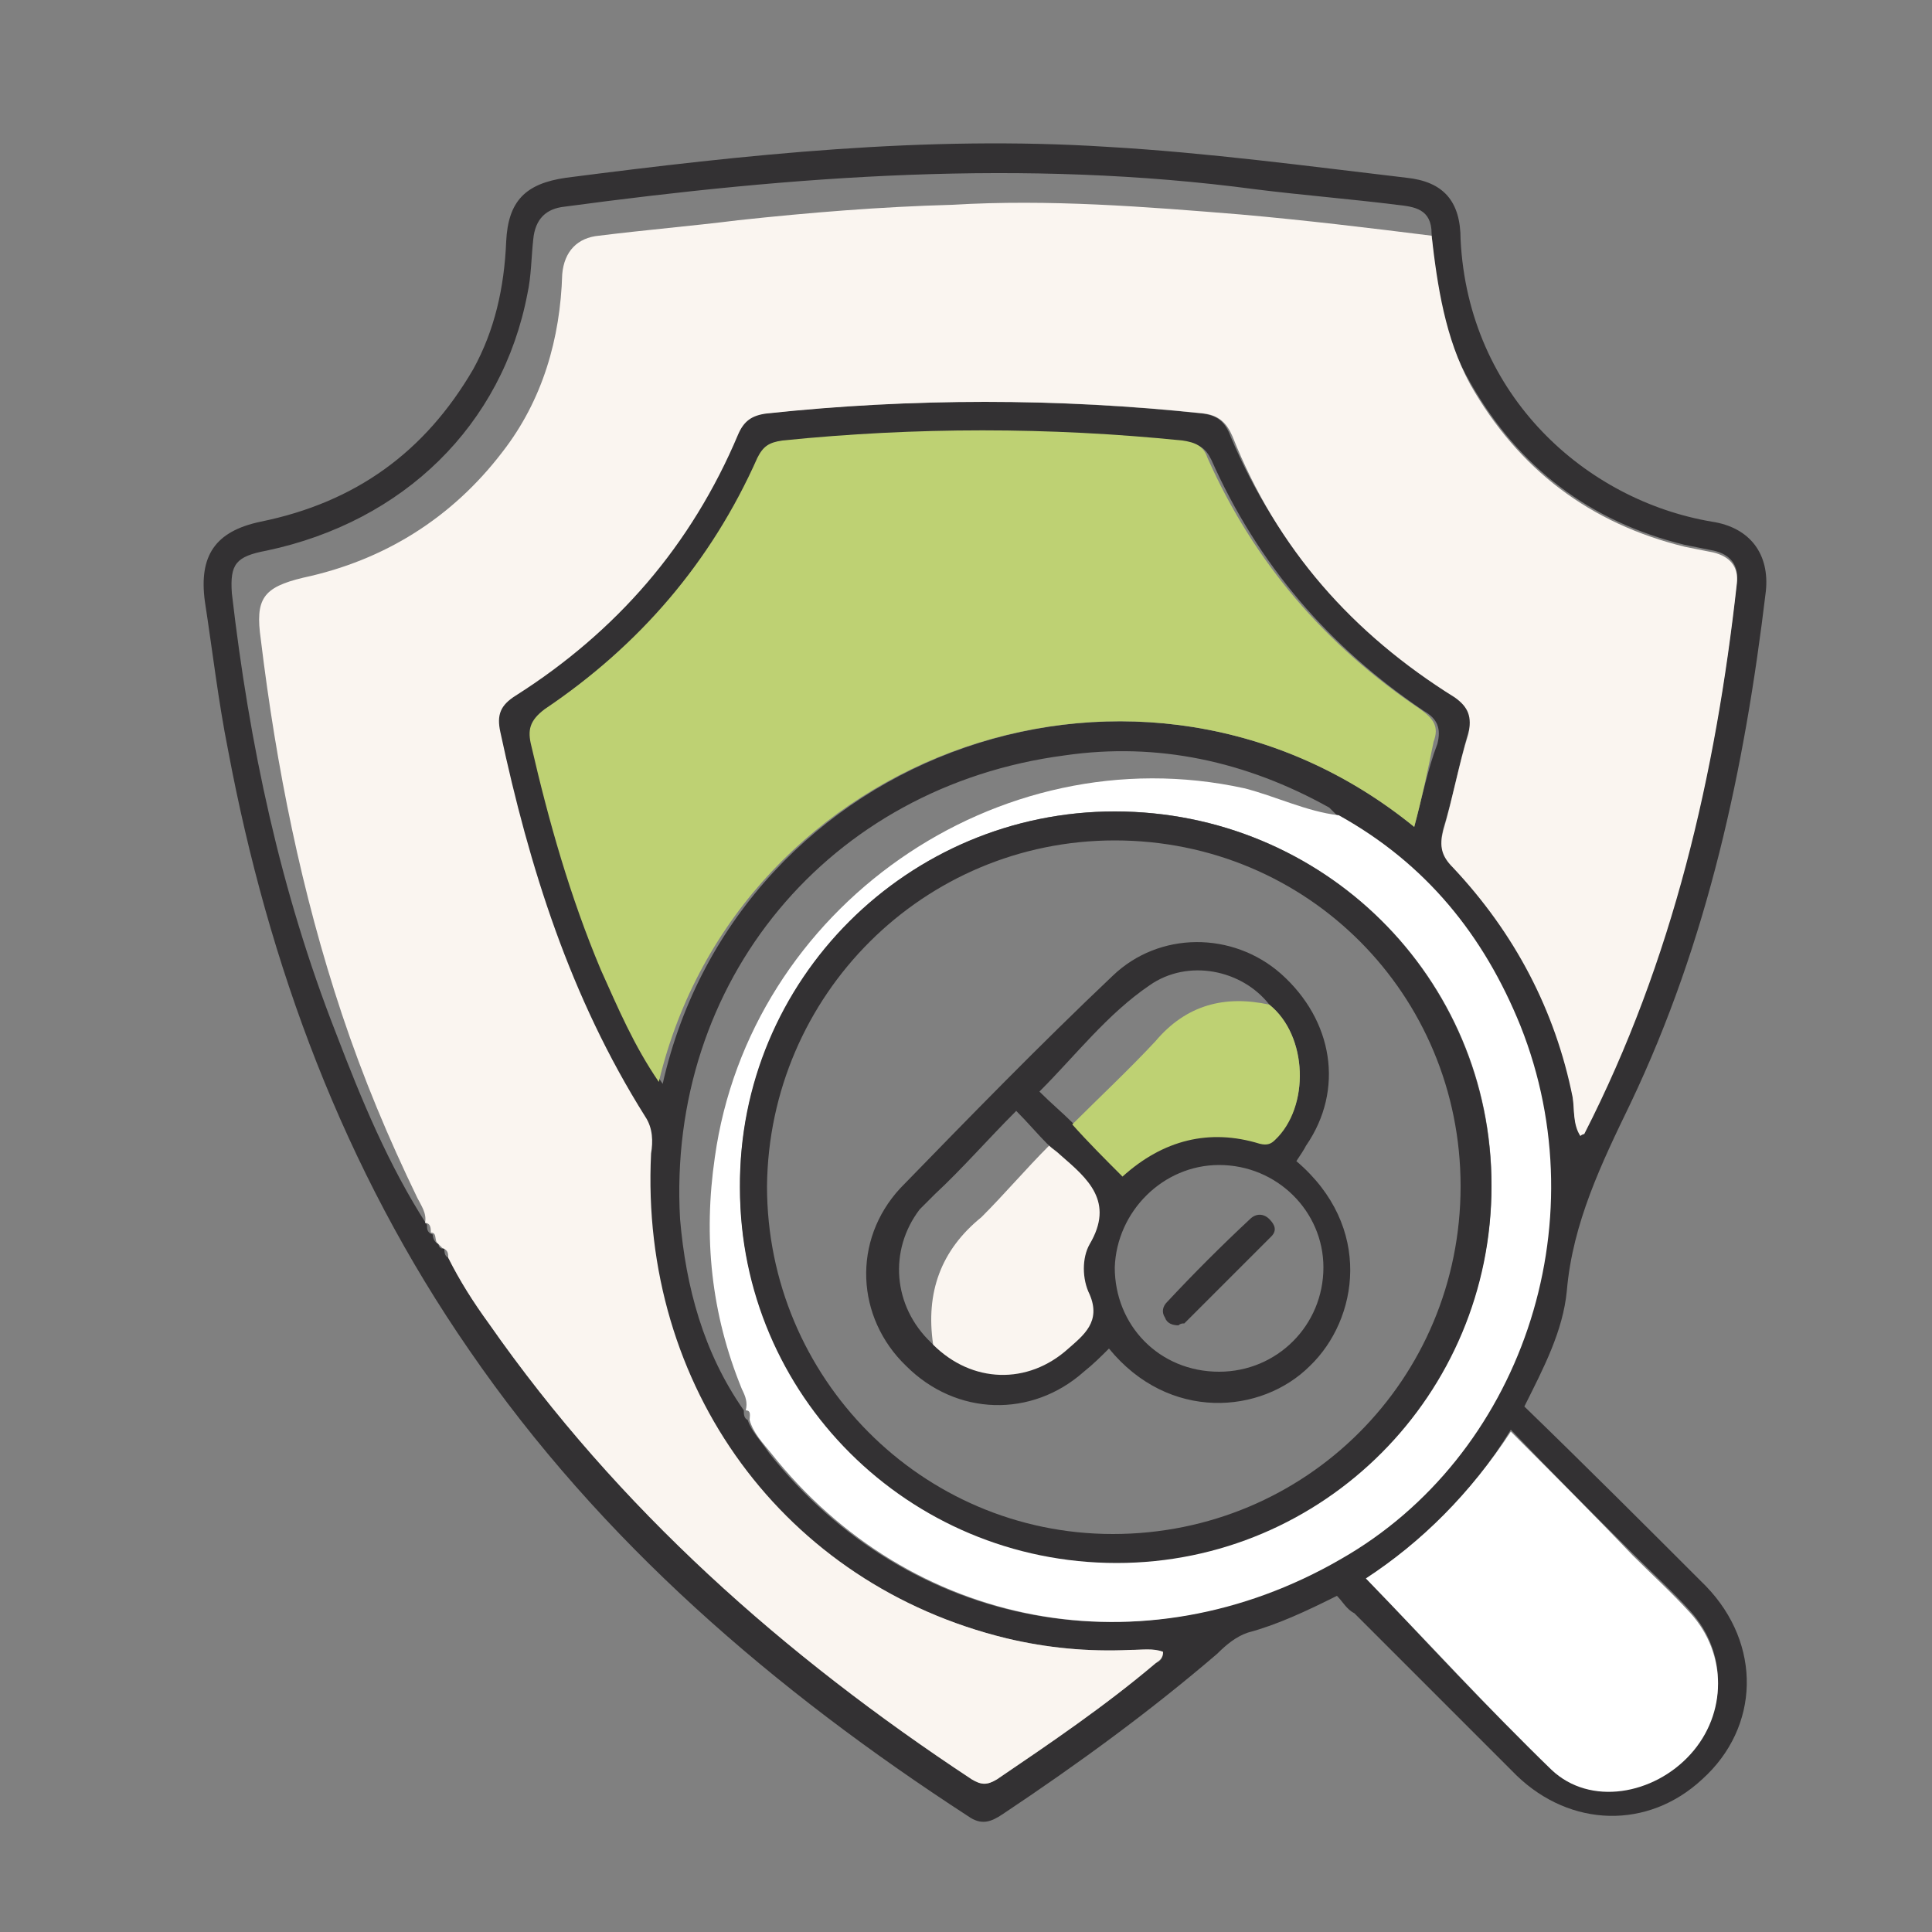
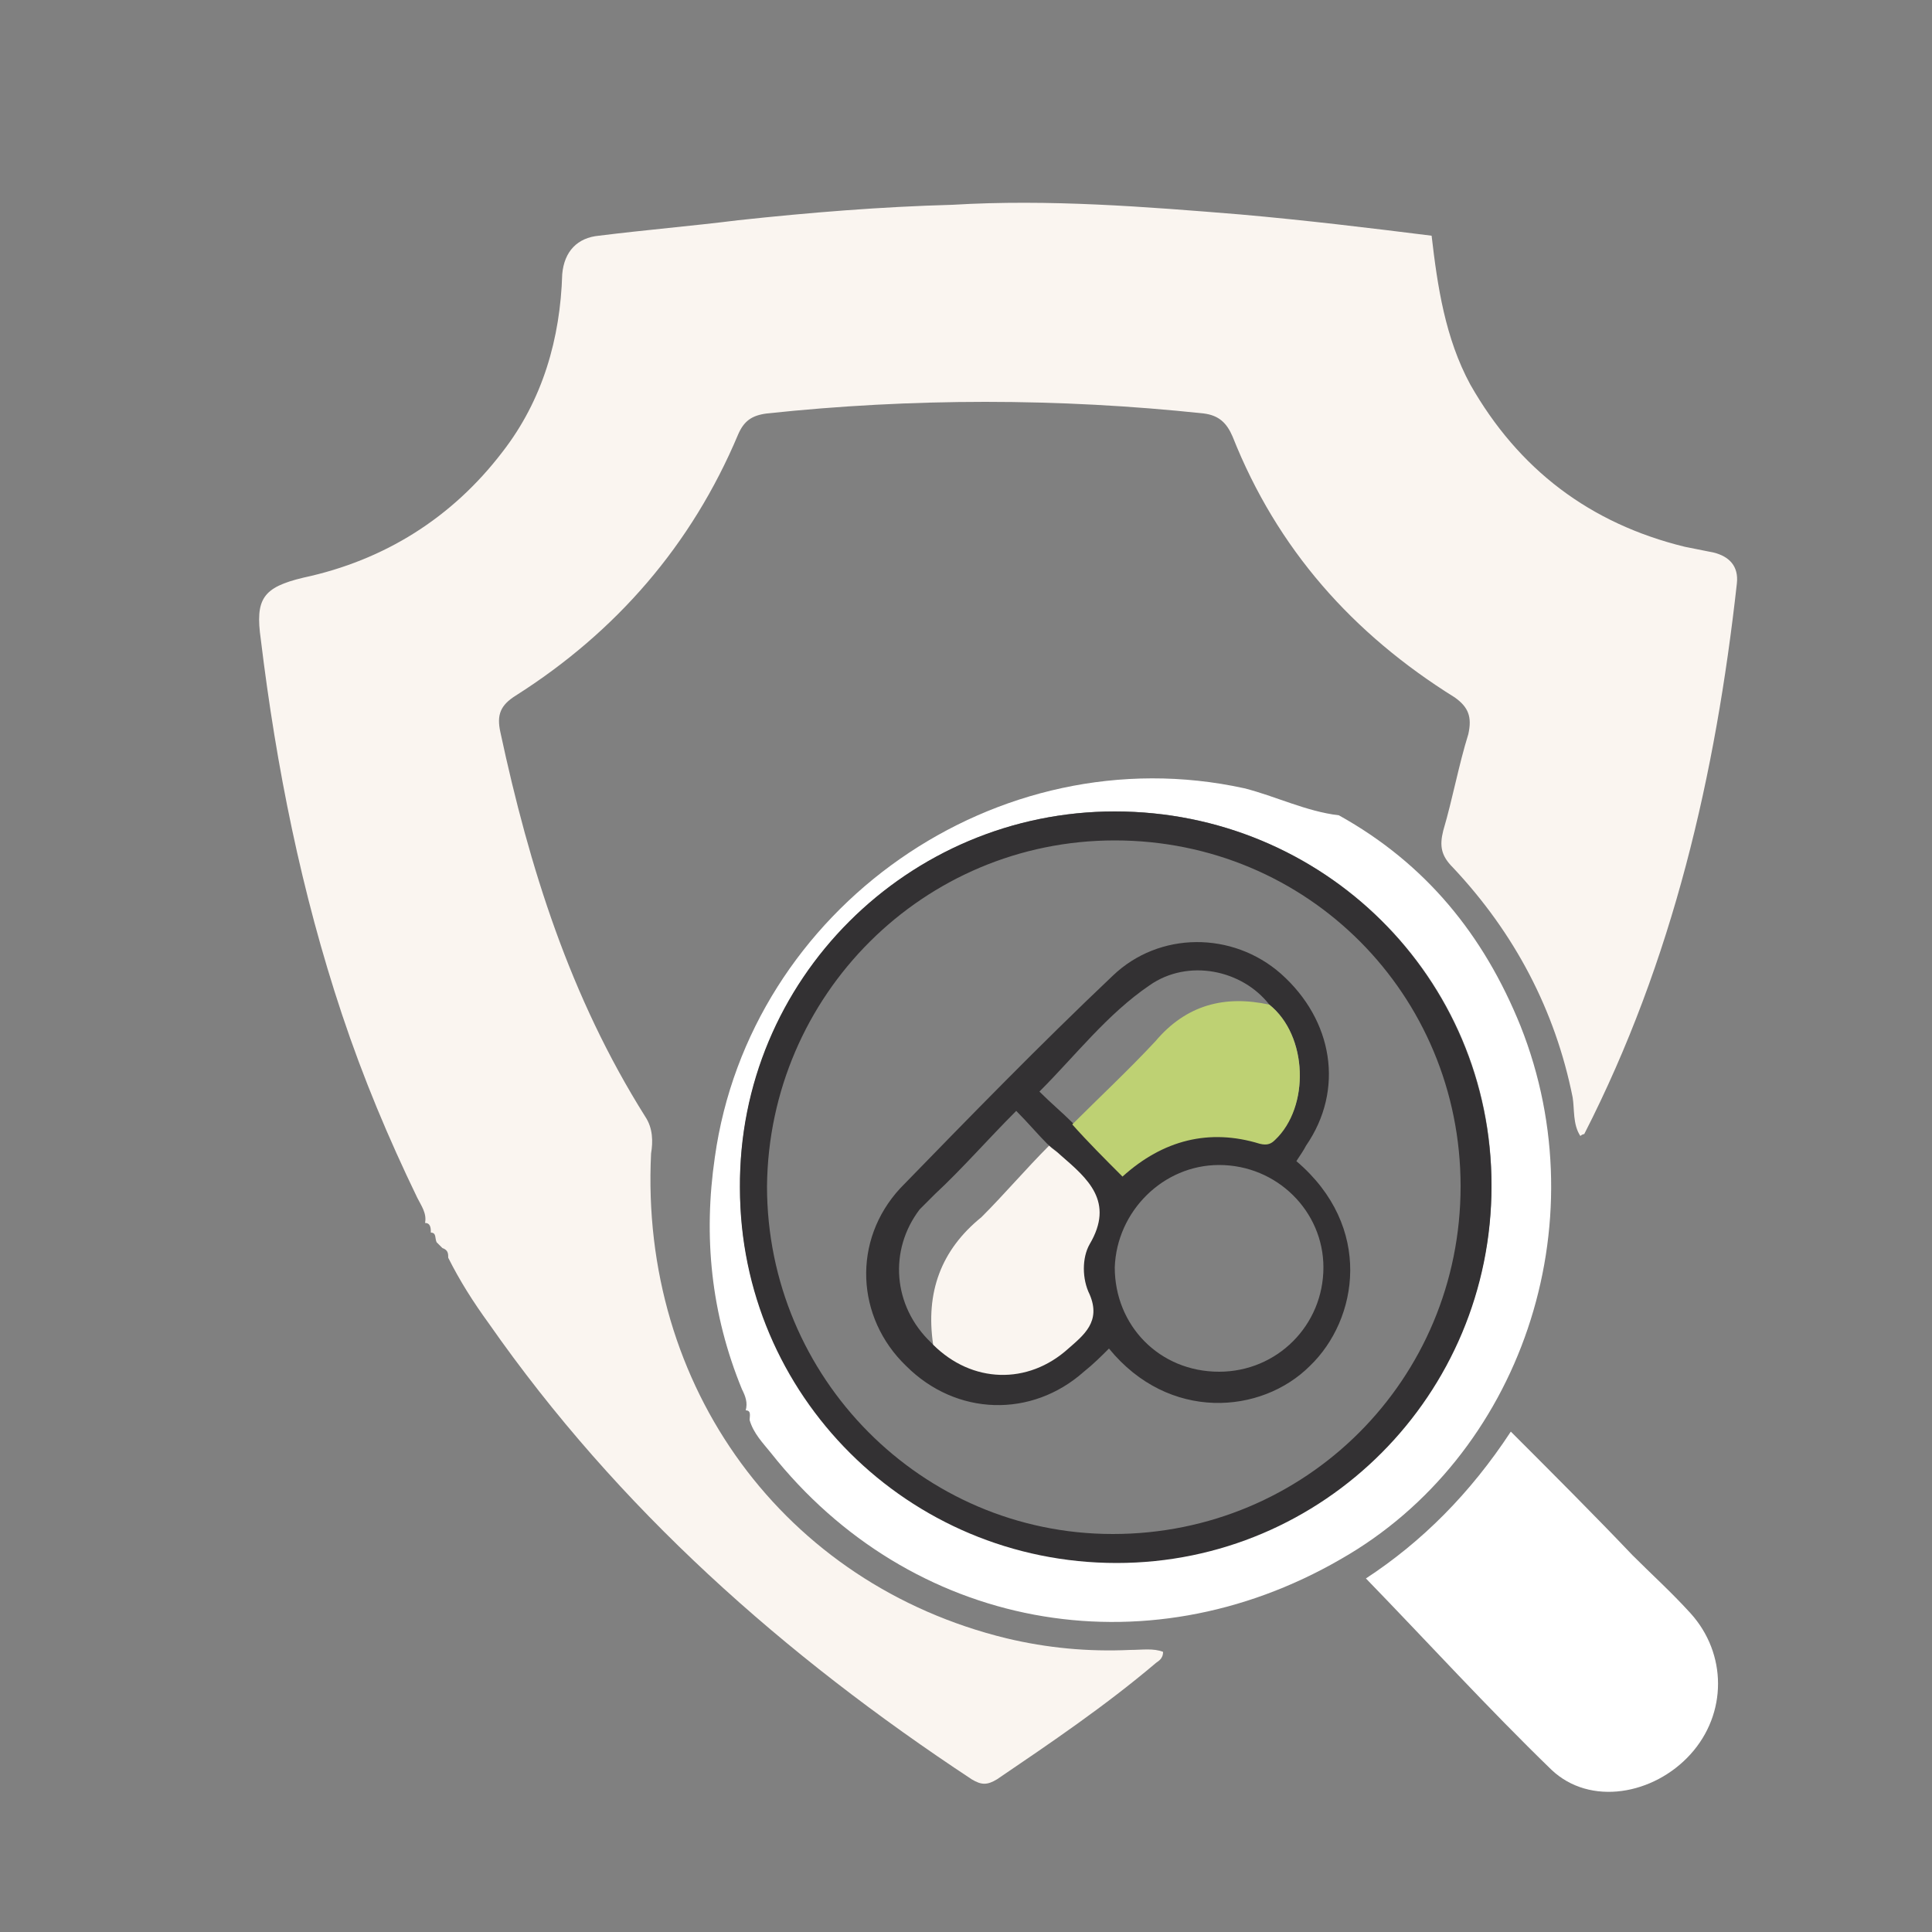
<svg xmlns="http://www.w3.org/2000/svg" id="Layer_1" x="0px" y="0px" viewBox="0 0 100 100" style="enable-background:new 0 0 100 100;" xml:space="preserve">
  <rect x="0" y="0" width="100" height="100" fill="#808080" stroke="none" />
  <style type="text/css">	.st0{fill:#333133;}	.st1{fill:#FAF5F0;}	.st2{fill:#BED173;}	.st3{fill:#FFFFFF;}</style>
-   <path class="st0" d="M69.2,82.6c-1.6,0.8-3.1,1.5-4.6,1.9c-0.6,0.2-1.1,0.6-1.6,1.1c-3.5,3-7.2,5.7-11.1,8.3 c-0.6,0.4-1.1,0.6-1.8,0.1c-10-6.5-19-14.2-25.8-24.1c-6.5-9.4-10.4-19.9-12.5-31.1c-0.5-2.5-0.8-5.1-1.2-7.7 c-0.3-2.3,0.5-3.6,2.9-4.1c4.9-1,8.5-3.6,11-7.9c1.1-2,1.6-4.2,1.7-6.6c0.1-2.1,1-3,3.1-3.3c9.3-1.2,18.6-2.2,28-1.6 c5.2,0.3,10.4,1,15.5,1.6c1.9,0.2,2.8,1.2,2.8,3.2C76,20.5,82.1,25.9,88.6,27c2,0.3,3,1.7,2.8,3.6c-1.1,9.2-3,18.1-7,26.5 c-1.5,3.1-3,6.2-3.3,9.7c-0.2,2.1-1.2,4-2.2,6c3.2,3.1,6.3,6.2,9.4,9.3c2.9,3,2.8,7.3-0.2,10c-2.8,2.6-6.8,2.5-9.6-0.2 c-2.8-2.8-5.6-5.6-8.4-8.4C69.7,83.3,69.5,82.9,69.2,82.6z M23,64.6c0,0.2,0,0.4,0.2,0.5c0.6,1.2,1.3,2.3,2.1,3.4 c6.7,9.6,15.3,17.2,25,23.6c0.5,0.3,0.8,0.3,1.3,0c2.8-1.9,5.6-3.8,8.2-6c0.2-0.1,0.4-0.2,0.4-0.6c-0.5-0.2-1.1-0.1-1.7-0.1 c-2.2,0.1-4.3-0.1-6.4-0.6c-11.6-2.8-19-13-18.5-25.1c0-0.7,0-1.3-0.3-1.9c-3.8-6.1-5.9-12.9-7.5-19.9c-0.2-0.9,0-1.4,0.8-1.9 c5.3-3.3,9.2-7.7,11.5-13.5c0.3-0.7,0.7-1.1,1.5-1.1c7.5-0.8,15.1-0.8,22.6,0c0.8,0.1,1.2,0.4,1.5,1.2C66.1,28.3,70,32.7,75.3,36 c0.8,0.5,1,1,0.7,1.9c-0.5,1.7-0.8,3.4-1.3,5c-0.2,0.8-0.1,1.3,0.5,1.9c3.2,3.4,5.3,7.3,6.2,11.9c0.1,0.7,0,1.4,0.4,2 c0.1-0.1,0.2-0.1,0.2-0.1c4.6-9,6.8-18.6,7.9-28.5c0.1-0.8-0.3-1.4-1.2-1.6c-0.5-0.1-1-0.2-1.5-0.3c-4.9-1.2-8.6-4-11.1-8.4 c-1.4-2.4-1.8-5-2-7.7c0-1.3-0.9-1.4-1.8-1.5c-2.4-0.3-4.9-0.5-7.3-0.8C53,8.2,41.1,9.1,29.2,10.7c-0.9,0.1-1.5,0.6-1.6,1.7 c-0.1,0.9-0.1,1.9-0.3,2.8C26,22,20.9,27,13.8,28.5c-1.6,0.3-1.9,0.7-1.8,2.2c0.9,7.8,2.5,15.4,5.4,22.8c1.3,3.4,2.7,6.8,4.7,9.9v0 c0,0.2,0,0.4,0.3,0.5v0c0,0.2,0.1,0.4,0.3,0.5l0,0C22.7,64.5,22.8,64.7,23,64.6z M38.5,73c0,0.2,0,0.4,0.2,0.5 c0.2,0.6,0.7,1.1,1.1,1.7c7.2,9.1,19.3,11.4,29.5,5.5c9.3-5.4,13.4-17.4,9.3-27.6c-1.9-4.7-4.9-8.4-9.4-10.9 c-0.1-0.1-0.3-0.3-0.4-0.4c-4.3-2.4-8.9-3.4-13.7-2.7c-12.2,1.6-20.6,11.7-19.9,24C35.5,66.6,36.4,70,38.5,73z M73.2,42.8 c0.4-1.5,0.7-3,1.2-4.3c0.2-0.8,0-1.3-0.7-1.7c-4.9-3.3-8.6-7.6-11-13c-0.3-0.6-0.6-0.8-1.3-0.9c-6.9-0.7-13.8-0.7-20.7,0 c-0.7,0.1-1.1,0.3-1.3,0.9c-2.4,5.4-6.1,9.7-11,13c-0.8,0.5-0.9,1.1-0.7,1.9c0.9,4,2,7.9,3.6,11.6c0.8,2,1.7,3.9,3,5.8 C38.2,38.8,59.2,31.4,73.2,42.8z M70.7,81.7c3.2,3.3,6.2,6.7,9.6,9.8c2,1.9,5.2,1.4,7.2-0.8c1.9-2.1,1.9-5.2,0-7.3c-0.9-1-2-2-3-3 c-2.1-2.1-4.2-4.2-6.3-6.4C76.2,77.3,73.6,79.8,70.7,81.7z" />
  <path class="st1" d="M74.1,12.2c0.3,2.6,0.7,5.3,2,7.7c2.5,4.4,6.2,7.2,11.1,8.4c0.5,0.1,1,0.2,1.5,0.3c0.8,0.2,1.3,0.7,1.2,1.6 c-1.1,9.9-3.3,19.5-7.9,28.5c0,0-0.1,0-0.2,0.1c-0.4-0.6-0.3-1.4-0.4-2c-0.9-4.5-3-8.5-6.2-11.9c-0.6-0.6-0.7-1.1-0.5-1.9 c0.5-1.7,0.8-3.4,1.3-5c0.2-0.9,0-1.4-0.7-1.9c-5.3-3.3-9.2-7.7-11.5-13.5c-0.3-0.7-0.7-1.1-1.5-1.2c-7.5-0.8-15.1-0.8-22.6,0 c-0.8,0.1-1.2,0.4-1.5,1.1c-2.4,5.7-6.3,10.2-11.5,13.5c-0.8,0.5-1,1-0.8,1.9c1.5,7,3.6,13.7,7.5,19.9c0.4,0.6,0.4,1.3,0.3,1.9 C33.1,71.8,40.6,82,52.1,84.8c2.1,0.5,4.2,0.7,6.4,0.6c0.6,0,1.2-0.1,1.7,0.1c0,0.4-0.3,0.5-0.4,0.6c-2.6,2.2-5.4,4.1-8.2,6 c-0.5,0.3-0.8,0.3-1.3,0c-9.7-6.4-18.3-14-25-23.6c-0.8-1.1-1.5-2.2-2.1-3.4c0-0.2,0-0.4-0.3-0.5l0,0c-0.1-0.1-0.2-0.2-0.3-0.3l0,0 c-0.1-0.2,0-0.5-0.3-0.5v0c0-0.2,0-0.5-0.3-0.5v0c0.1-0.5-0.2-0.9-0.4-1.3c-1.5-3.1-2.8-6.2-3.9-9.5c-2.1-6.3-3.4-12.8-4.2-19.4 c-0.3-2.1,0.1-2.7,2.2-3.2c4.2-0.9,7.7-3.1,10.3-6.5c2.1-2.7,3-5.9,3.1-9.2c0.1-1.2,0.8-1.9,1.9-2c2.4-0.3,4.8-0.5,7.2-0.8 c3.7-0.4,7.4-0.7,11.1-0.8c5-0.3,10,0.1,14.9,0.5C67.6,11.4,70.9,11.8,74.1,12.2z" />
-   <path class="st2" d="M73.2,42.8c-14-11.4-35-4-39.1,13.2c-1.3-1.9-2.1-3.8-3-5.8c-1.6-3.8-2.7-7.7-3.6-11.6 c-0.2-0.8-0.1-1.3,0.7-1.9c4.9-3.3,8.6-7.6,11-13c0.3-0.6,0.6-0.8,1.3-0.9c6.9-0.7,13.8-0.7,20.7,0c0.7,0.1,1.1,0.3,1.3,0.9 c2.4,5.4,6.1,9.7,11,13c0.7,0.5,1,0.9,0.7,1.7C73.9,39.9,73.6,41.3,73.2,42.8z" />
  <path class="st3" d="M69.3,42.2c4.5,2.5,7.5,6.2,9.4,10.9c4.1,10.3,0,22.3-9.3,27.6c-10.2,5.9-22.3,3.6-29.5-5.5 c-0.4-0.5-0.9-1-1.1-1.7c0-0.2,0.1-0.5-0.2-0.5c0.1-0.4,0-0.7-0.2-1.1C36.8,68,36.4,64,37,59.9C38.8,47,51.6,38,64.4,40.8 C66,41.2,67.6,42,69.3,42.2z M57.7,42C47,42,38.3,50.7,38.3,61.4c0,10.8,8.8,19.5,19.5,19.4c10.8,0,19.4-8.7,19.4-19.5 C77.2,50.6,68.5,42,57.7,42z" />
  <path class="st3" d="M70.7,81.7c2.9-1.9,5.4-4.4,7.5-7.6c2.2,2.2,4.3,4.3,6.3,6.4c1,1,2,1.9,3,3c1.9,2.1,1.9,5.2,0,7.3 c-1.9,2.1-5.2,2.7-7.2,0.8C77,88.4,73.9,85,70.7,81.7z" />
  <path class="st0" d="M57.7,42c10.8,0,19.5,8.6,19.5,19.4s-8.7,19.5-19.4,19.5c-10.8,0-19.5-8.7-19.5-19.4C38.2,50.7,47,42,57.7,42z  M57.7,43.5c-9.9,0-17.9,8-18,17.9c0,9.9,8,18,17.9,18c10,0,18-8,18-18C75.6,51.5,67.7,43.5,57.7,43.5z" />
  <path class="st0" d="M67.1,60.1c4,3.4,3.2,8.2,0.7,10.6c-2.5,2.5-7.3,2.9-10.4-0.9c-0.4,0.4-0.8,0.8-1.3,1.2 c-2.7,2.4-6.6,2.3-9.2-0.3c-2.6-2.5-2.8-6.5-0.3-9.2c3.6-3.7,7.2-7.4,11-11c2.4-2.3,6.2-2.3,8.7-0.1c2.7,2.4,3.3,6,1.3,8.9 C67.5,59.5,67.3,59.8,67.1,60.1z M65.7,52c-1.4-1.8-4.2-2.4-6.2-1c-2.2,1.5-3.8,3.6-5.7,5.5c0.6,0.6,1.2,1.1,1.7,1.6 c0.9,0.9,1.7,1.8,2.6,2.7c2.1-1.8,4.4-2.5,7.1-1.7c0.3,0.1,0.5,0,0.8-0.2C67.8,57.3,67.7,53.6,65.7,52z M48.2,69.5 c2,2,4.9,2.1,7,0.2c0.8-0.7,1.7-1.4,1.1-2.8c-0.3-0.8-0.4-1.9,0-2.6c1.4-2.2-0.1-3.3-1.5-4.6c-0.2-0.2-0.4-0.3-0.6-0.5 c-0.5-0.5-1-1.1-1.6-1.7c-1.5,1.5-2.8,3-4.2,4.3c-0.3,0.3-0.5,0.5-0.8,0.8C46,64.7,46.2,67.6,48.2,69.5z M63.1,71 c3,0,5.4-2.4,5.4-5.4c0-2.9-2.4-5.3-5.4-5.3c-2.9,0-5.3,2.4-5.4,5.3C57.7,68.6,60,71,63.1,71z" />
  <path class="st1" d="M54.3,59.3c0.2,0.2,0.4,0.3,0.6,0.5c1.4,1.2,2.8,2.4,1.5,4.6c-0.4,0.7-0.4,1.8,0,2.6c0.6,1.4-0.3,2.1-1.1,2.8 c-2.1,1.9-5,1.8-7-0.2c-0.4-2.7,0.4-4.9,2.5-6.6C52,61.8,53.1,60.5,54.3,59.3z" />
  <path class="st2" d="M65.7,52c2,1.6,2.1,5.3,0.3,7c-0.2,0.2-0.4,0.3-0.8,0.2c-2.6-0.8-5-0.2-7.1,1.7c-0.9-0.9-1.8-1.8-2.6-2.7 c1.4-1.4,2.9-2.8,4.3-4.3C61.4,52,63.4,51.5,65.7,52z" />
-   <path class="st0" d="M61,68.6c-0.3,0-0.6-0.1-0.7-0.4c-0.2-0.3-0.1-0.6,0.1-0.8c1.4-1.5,2.8-2.9,4.3-4.3c0.3-0.3,0.7-0.3,1,0 c0.3,0.3,0.4,0.6,0.1,0.9c-1.5,1.5-3,3-4.5,4.5C61.2,68.5,61.1,68.5,61,68.6z" />
</svg>